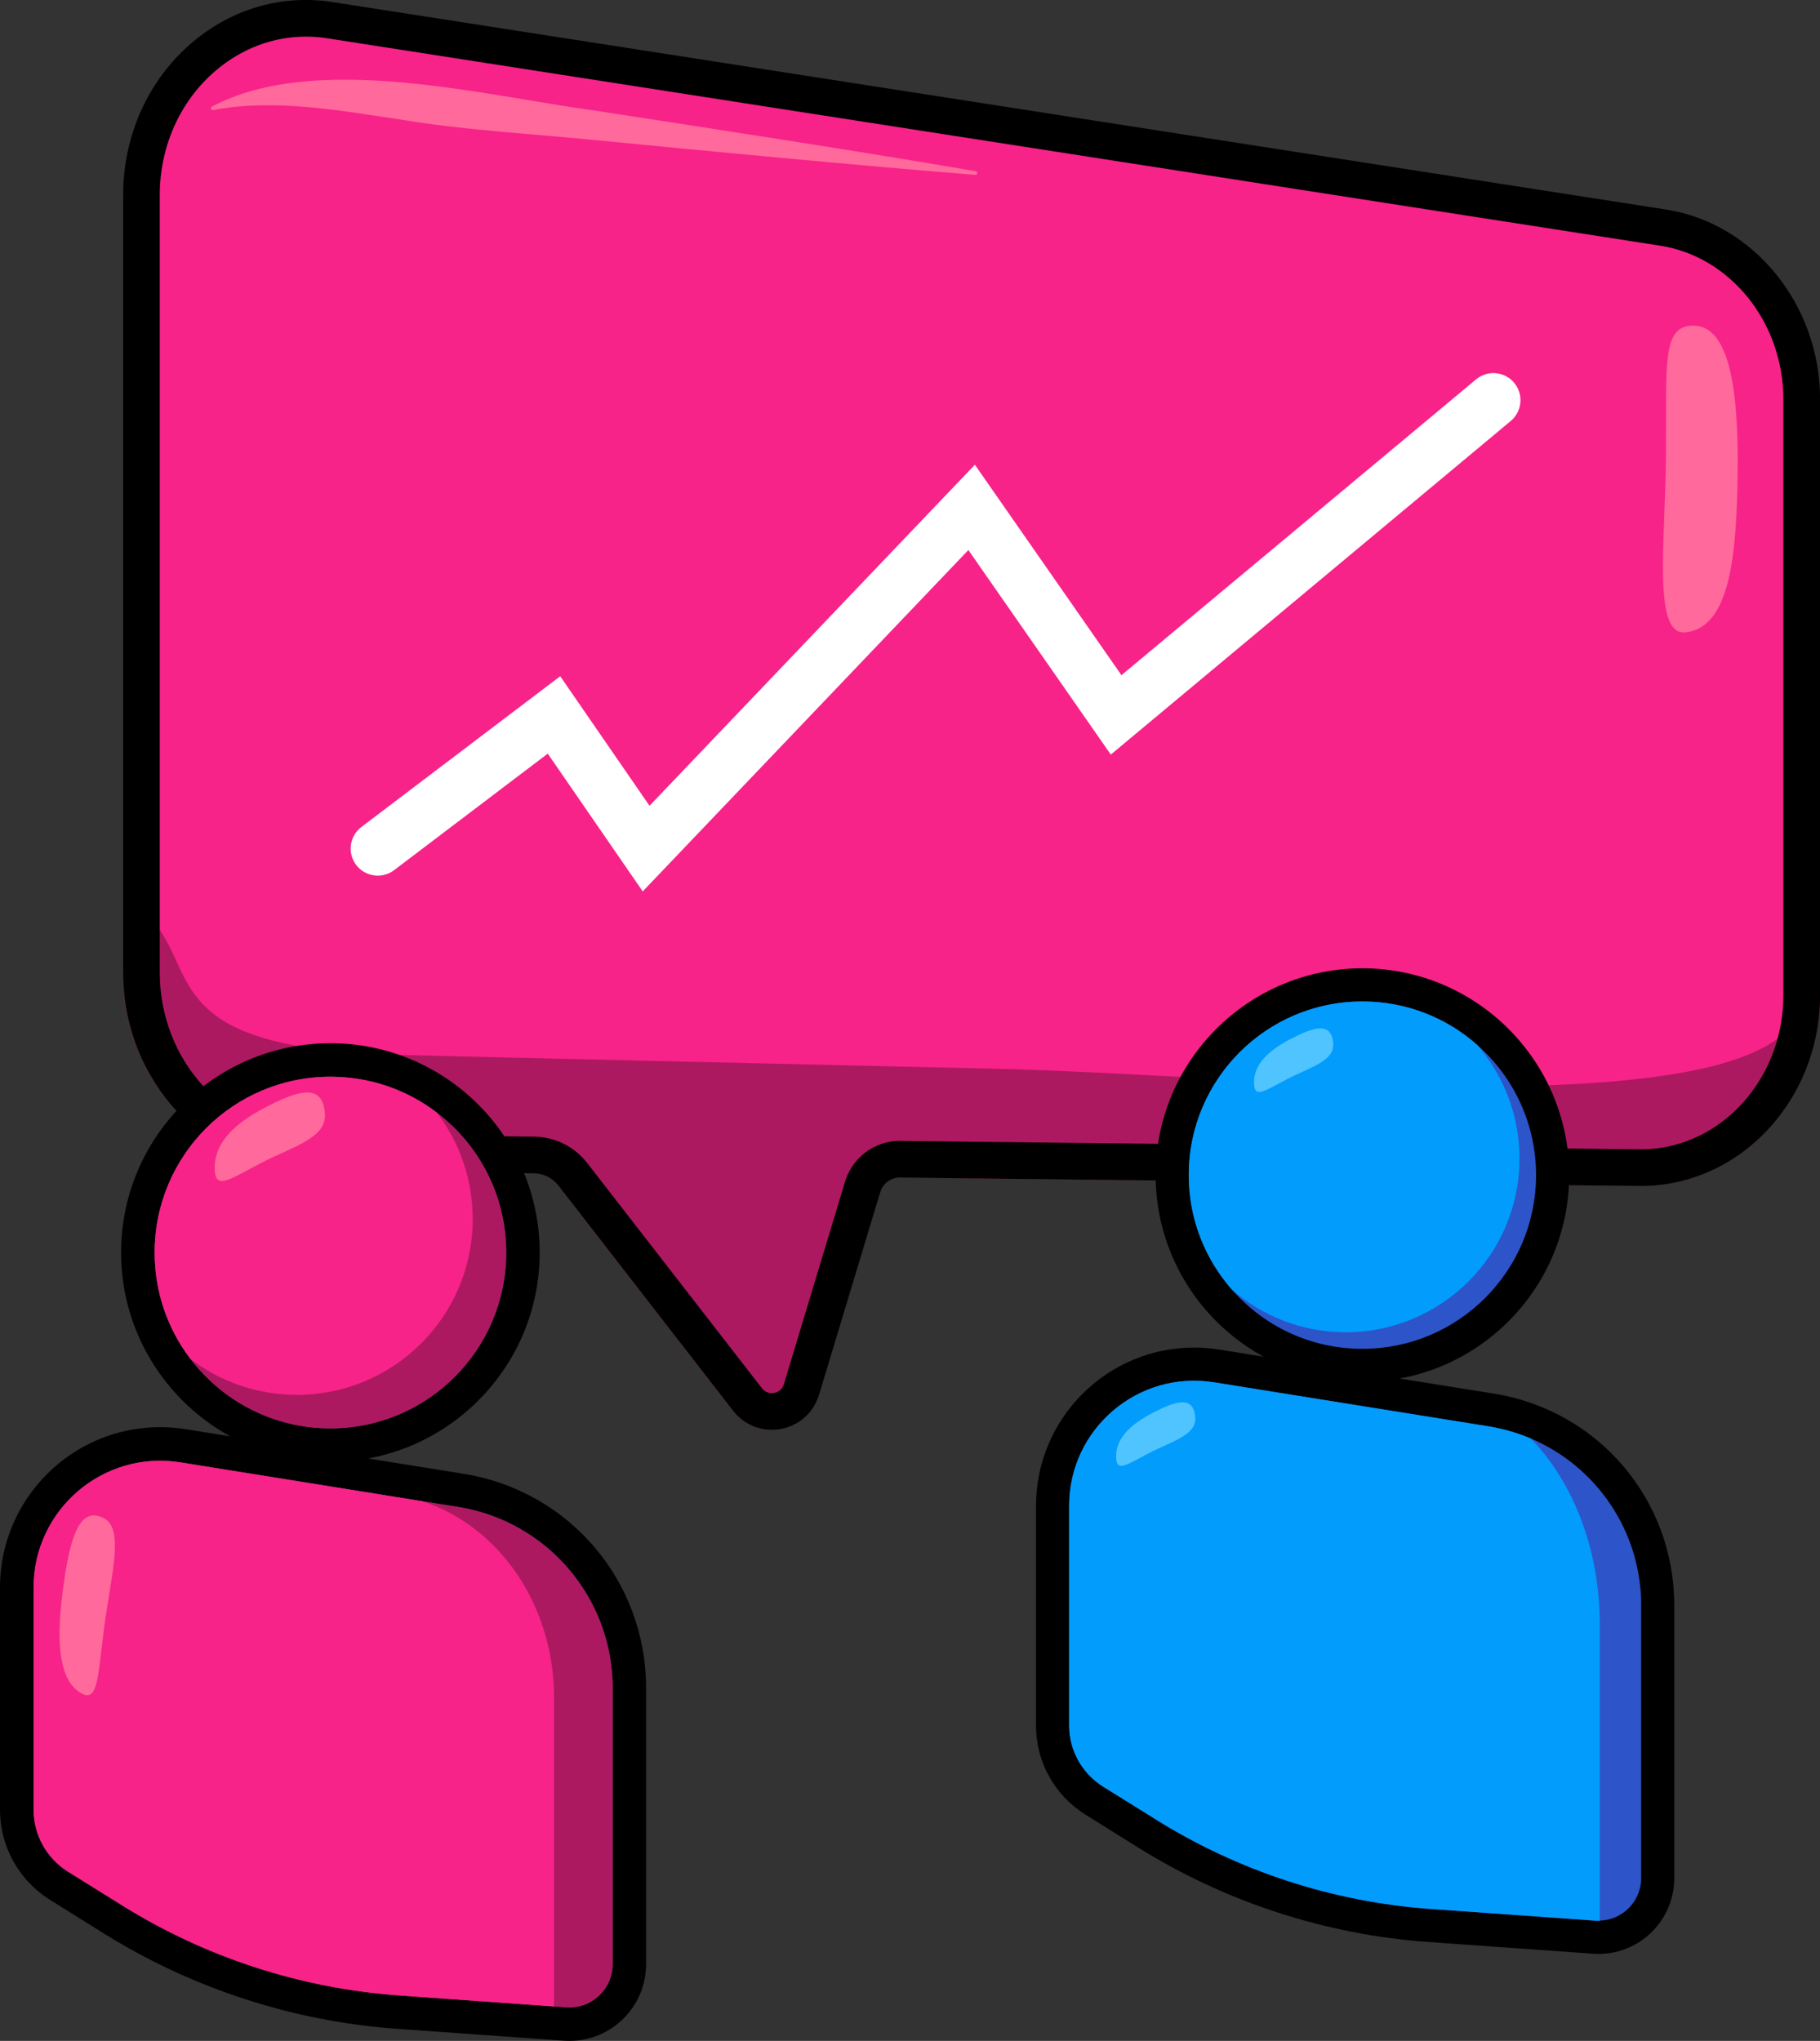
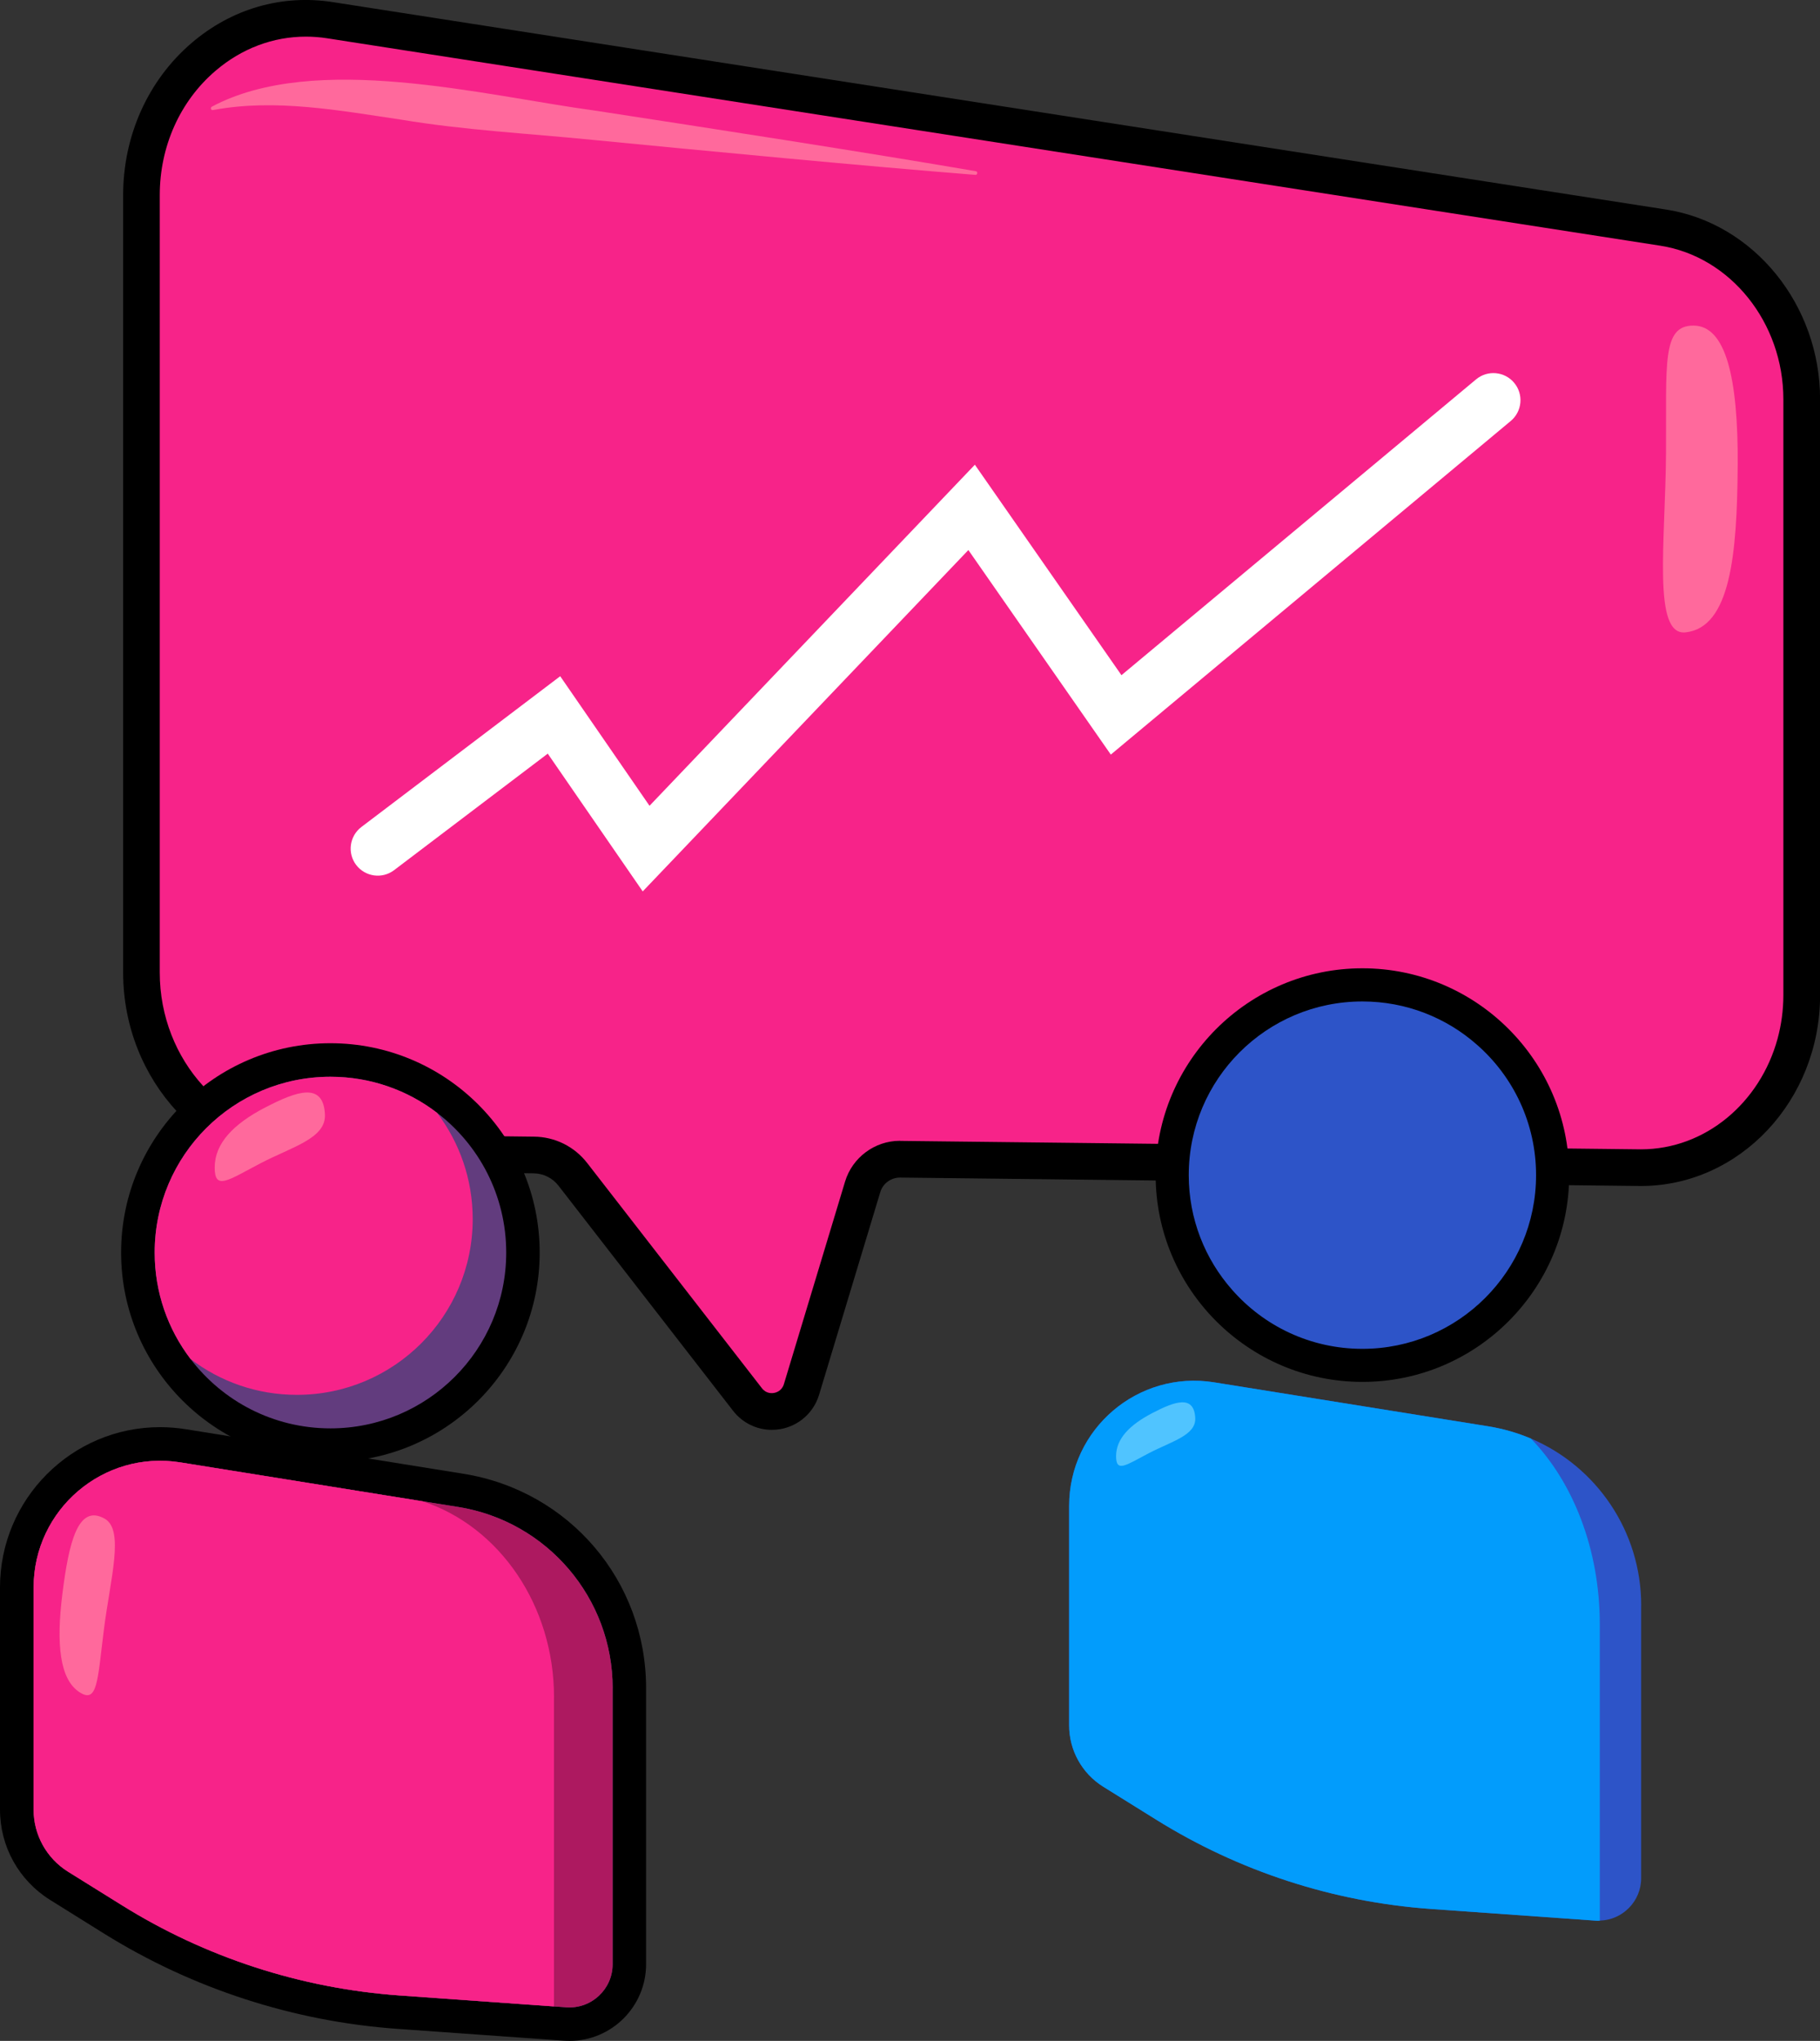
<svg xmlns="http://www.w3.org/2000/svg" id="Layer_2" data-name="Layer 2" viewBox="0 0 403.5 452.38">
  <rect x="0" y="0" width="403.5" height="452.38" fill="#333333" stroke="none" />
  <defs>
    <style>      .cls-1 {        fill: #ff699c;      }      .cls-2 {        fill: #2d54c8;      }      .cls-3 {        fill: #ad1960;      }      .cls-4 {        fill: #fff;      }      .cls-5 {        fill: #f72389;      }      .cls-6 {        fill: #50c4ff;      }      .cls-7 {        fill: #029cfc;      }      .cls-8 {        fill: #623c7e;      }    </style>
  </defs>
  <g id="Layer_1-2" data-name="Layer 1">
    <g>
      <g>
        <path class="cls-5" d="M368.71,50.46L73.16,4.48C51.11,1.05,31.35,19.37,31.35,43.25v172.32c0,21.85,16.42,39.63,36.81,39.86l50.17.58c3.4.04,6.6,1.63,8.69,4.32l38.69,49.89c3.41,4.39,10.36,3.11,11.97-2.22l13.57-44.93c1.11-3.67,4.51-6.17,8.35-6.12l164.15,1.89c19.72,0,35.7-17.13,35.7-38.25V88.52c0-19.11-13.09-35.32-30.74-38.07Z" />
        <path class="cls-1" d="M46.92,23.67c22.97-12.27,60.26-2.49,85.15.87,24.76,3.8,59.9,9.22,84.27,13.41.48.06.41.86-.1.81-24.51-1.94-60.15-5.35-85.01-7.77-14.15-1.41-28.41-2.14-42.43-4.49-13.65-2.02-27.79-4.67-41.48-2.12-.22.09-.51-.02-.56-.27-.04-.17.03-.34.17-.43h0Z" />
-         <path class="cls-3" d="M399.48,218.84c.14-2.57,4.02-2.42,4.02.16v1.57c0,23.34-17.84,42.31-39.75,42.31l-164.2-1.87c-2.01-.02-3.84,1.3-4.41,3.23l-13.57,44.93c-1.2,3.92-4.43,6.83-8.47,7.58-.67.12-1.34.18-1.99.18-3.35,0-6.52-1.52-8.61-4.23l-38.7-49.89c-1.32-1.73-3.35-2.72-5.53-2.74l-50.18-.59c-22.51-.26-40.81-19.97-40.81-43.92,0,0,7.34-10.62,8.13-9.46,7.97,11.77,3.75,25.92,50.35,27.66,4.84.18,102.99,2.39,135.5,3.15,49.52,1.15,148.8,11.44,172.83-6.7,3.23-2.42,5.1-5.36,5.32-8.9.02-.24.02-.51.02-.75,0-.59.02-1.16.05-1.73Z" />
        <path d="M369.33,46.44L73.79.47c-11.31-1.77-22.45,1.46-31.34,9.08-9.63,8.25-15.15,20.54-15.15,33.7v172.32c0,23.95,18.3,43.65,40.81,43.92l50.18.59c2.17.02,4.2,1.02,5.53,2.74l38.7,49.89c2.09,2.7,5.26,4.23,8.61,4.23.65,0,1.32-.06,1.99-.18,4.04-.75,7.27-3.66,8.47-7.58l13.57-44.93c.57-1.93,2.4-3.25,4.41-3.23l164.2,1.87c21.92,0,39.75-18.97,39.75-42.31V88.51c0-20.94-14.69-39.04-34.17-42.07ZM363.79,254.76l-164.16-1.87s-.08-.02-.14-.02c-5.55,0-10.52,3.7-12.13,9.02l-13.57,44.93c-.45,1.46-1.67,1.85-2.17,1.93-.49.1-1.77.18-2.7-1.04l-38.7-49.87c-2.86-3.7-7.17-5.85-11.84-5.89l-50.17-.59c-18.08-.2-32.79-16.27-32.79-35.79V43.25c0-10.79,4.49-20.82,12.33-27.53,5.81-4.98,12.8-7.6,20.07-7.6,1.56,0,3.15.12,4.73.37l295.53,45.97c15.58,2.42,27.3,17.06,27.3,34.05v132.06c0,3.35-.45,6.58-1.28,9.65-3.86,14.18-15.99,24.54-30.31,24.54Z" />
        <path class="cls-1" d="M385.25,103.22c-.12,19.77-1.64,35.87-11.55,36.95-7.39.81-4.46-20.03-4.34-39.8.12-19.77-.97-28.24,6.11-28.2,7.08.04,9.9,11.28,9.79,31.06Z" />
      </g>
      <g>
        <path d="M73.25,324.04c-25.58,0-46.4-20.81-46.4-46.4s20.81-46.4,46.4-46.4,46.4,20.81,46.4,46.4-20.81,46.4-46.4,46.4Z" />
        <path d="M126.26,452.38c-.4,0-.81-.01-1.22-.04l-36.96-2.63c-23.01-1.63-45.52-8.95-65.1-21.17l-11.86-7.4c-6.96-4.35-11.12-11.84-11.12-20.05v-49.22c0-19.59,15.91-35.53,35.47-35.53,1.89,0,3.8.15,5.68.45l61.59,9.88c23.47,3.77,40.5,23.75,40.5,47.51v61.2c0,9.37-7.62,17-16.98,17Z" />
        <path class="cls-8" d="M112.23,277.64c0,21.53-17.46,38.97-38.97,38.97-12.67,0-23.9-6.04-31.02-15.38-5-6.56-7.95-14.71-7.95-23.59,0-21.53,17.44-38.97,38.97-38.97,8.88,0,17.09,2.97,23.63,7.99,9.32,7.11,15.34,18.35,15.34,30.98Z" />
        <path class="cls-8" d="M135.82,374.19v61.2c0,5.55-4.72,9.94-10.25,9.55l-2.77-.2-34.19-2.43c-21.9-1.56-43.07-8.43-61.68-20.06l-11.87-7.39c-4.74-2.97-7.61-8.15-7.61-13.74v-49.22c0-17.31,15.47-30.5,32.54-27.75l53.68,8.62,7.91,1.26c19.72,3.16,34.25,20.19,34.25,40.17Z" />
-         <path class="cls-3" d="M112.23,277.64c0,21.53-17.46,38.97-38.97,38.97-12.67,0-23.9-6.04-31.02-15.38-5-6.56-7.95-14.71-7.95-23.59,0-21.53,17.44-38.97,38.97-38.97,8.88,0,17.09,2.97,23.63,7.99,9.32,7.11,15.34,18.35,15.34,30.98Z" />
        <path class="cls-5" d="M104.8,270.21c0,21.53-17.46,38.97-38.97,38.97-8.88,0-17.03-2.95-23.59-7.95-5-6.56-7.95-14.71-7.95-23.59,0-21.53,17.44-38.97,38.97-38.97,8.88,0,17.09,2.97,23.63,7.99,4.96,6.54,7.91,14.69,7.91,23.55Z" />
        <path class="cls-3" d="M135.82,374.19v61.2c0,5.55-4.72,9.94-10.25,9.55l-2.77-.2-34.19-2.43c-21.9-1.56-43.07-8.43-61.68-20.06l-11.87-7.39c-4.74-2.97-7.61-8.15-7.61-13.74v-49.22c0-17.31,15.47-30.5,32.54-27.75l53.68,8.62,7.91,1.26c19.72,3.16,34.25,20.19,34.25,40.17Z" />
        <path class="cls-5" d="M122.82,376.18v68.11c0,.15,0,.3-.02.45l-34.19-2.43c-21.9-1.56-43.07-8.43-61.68-20.06l-11.87-7.39c-4.74-2.97-7.61-8.15-7.61-13.74v-49.22c0-17.31,15.47-30.5,32.54-27.75l53.68,8.62c17.09,5.59,29.16,23.14,29.16,43.42Z" />
        <path class="cls-1" d="M58.79,245.49c7.11-3.71,12.89-5.66,13.25,1.51.27,5.35-7.21,7.16-14.32,10.87-7.11,3.71-10.16,6.14-10.12.86.03-5.28,4.08-9.54,11.19-13.25Z" />
        <path class="cls-1" d="M13.84,353.22c1.43-11.31,3.44-19.94,9.37-16.59,4.42,2.5,1.25,13.29-.18,24.61-1.43,11.31-1.37,16.61-5.55,13.75-4.18-2.86-5.07-10.45-3.64-21.76Z" />
      </g>
      <g>
        <path d="M302.05,306.31c-25.27,0-45.84-20.56-45.84-45.84s20.56-45.84,45.84-45.84,45.84,20.56,45.84,45.84-20.56,45.84-45.84,45.84Z" />
-         <path d="M354.41,433.1c-.4,0-.8-.01-1.2-.04l-36.52-2.6c-22.73-1.61-44.97-8.85-64.31-20.91l-11.71-7.31c-6.88-4.29-10.99-11.7-10.99-19.81v-48.63c0-19.36,15.72-35.1,35.04-35.1,1.87,0,3.76.15,5.61.45l60.85,9.76c23.18,3.72,40.01,23.46,40.01,46.94v60.46c0,9.26-7.53,16.79-16.78,16.79Z" />
        <path class="cls-2" d="M340.55,260.48c0,21.25-17.25,38.5-38.5,38.5-11.54,0-21.87-5.06-28.92-13.12-5.96-6.77-9.58-15.65-9.58-25.38,0-21.27,17.23-38.5,38.5-38.5,9.72,0,18.61,3.61,25.38,9.58,8.04,7.03,13.12,17.38,13.12,28.92Z" />
        <path class="cls-2" d="M363.85,355.85v60.46c0,5.14-4.13,9.28-9.17,9.41-.31.04-.62.02-.95,0l-36.51-2.59c-21.63-1.54-42.55-8.35-60.94-19.82l-11.73-7.3c-4.68-2.94-7.52-8.05-7.52-13.58v-48.64c0-17.08,15.28-30.11,32.15-27.39l60.84,9.76c3.28.53,6.42,1.45,9.38,2.7,14.55,6.18,24.46,20.57,24.46,36.99Z" />
-         <path class="cls-7" d="M336.88,256.81c0,21.25-17.25,38.5-38.5,38.5-9.67,0-18.5-3.56-25.25-9.45-5.96-6.77-9.58-15.65-9.58-25.38,0-21.27,17.23-38.5,38.5-38.5,9.72,0,18.61,3.61,25.38,9.58,5.89,6.75,9.45,15.6,9.45,25.25Z" />
        <path class="cls-7" d="M354.68,360.02v65.71c-.31.04-.62.02-.95,0l-36.51-2.59c-21.63-1.54-42.55-8.35-60.94-19.82l-11.73-7.3c-4.68-2.94-7.52-8.05-7.52-13.58v-48.64c0-17.08,15.28-30.11,32.15-27.39l60.84,9.76c3.28.53,6.42,1.45,9.38,2.7,9.38,9.65,15.28,24.62,15.28,41.16Z" />
-         <path class="cls-6" d="M286.05,230.34c5.1-2.66,9.25-4.06,9.52,1.09.19,3.84-5.18,5.14-10.28,7.8-5.1,2.66-7.29,4.41-7.27.62.02-3.79,2.93-6.85,8.03-9.51Z" />
        <path class="cls-6" d="M255.47,313.22c5.1-2.66,9.25-4.06,9.52,1.09.19,3.84-5.18,5.14-10.28,7.8-5.1,2.66-7.29,4.41-7.27.62.02-3.79,2.93-6.85,8.03-9.51Z" />
      </g>
      <path class="cls-4" d="M142.49,197.58l-21.05-30.53-34.07,25.83c-2.64,2-6.4,1.48-8.41-1.16-2-2.64-1.48-6.4,1.16-8.41l44.08-33.42,19.8,28.72,72.13-75.6,32.5,46.65,78.62-65.57c2.54-2.12,6.33-1.78,8.45.77,2.12,2.54,1.78,6.33-.76,8.45l-88.67,73.95-31.58-45.34-72.18,75.65Z" />
    </g>
  </g>
</svg>